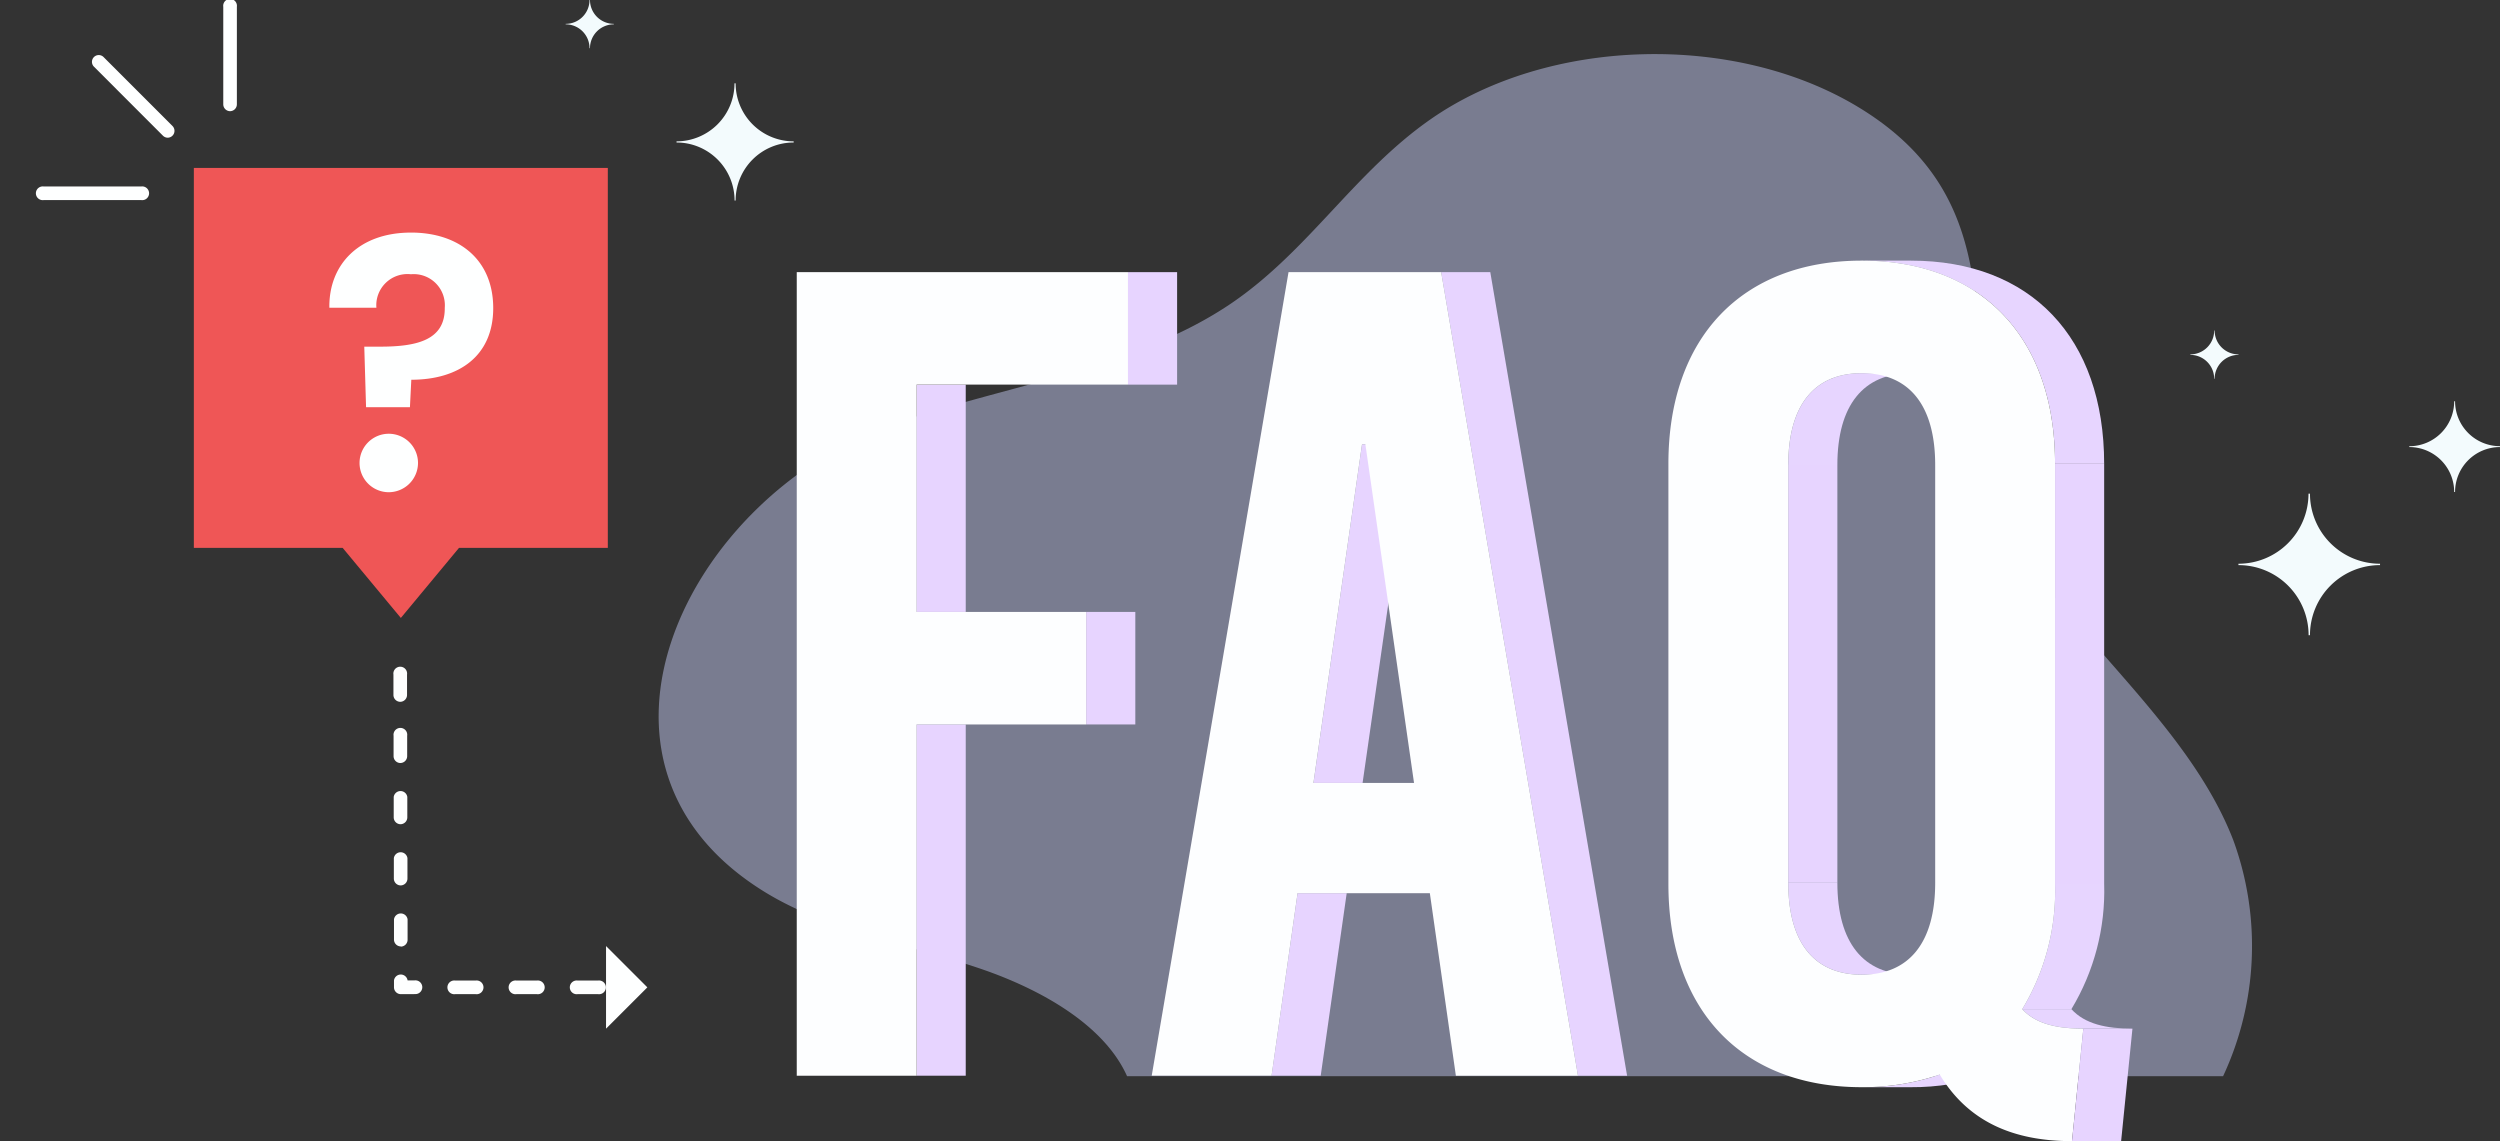
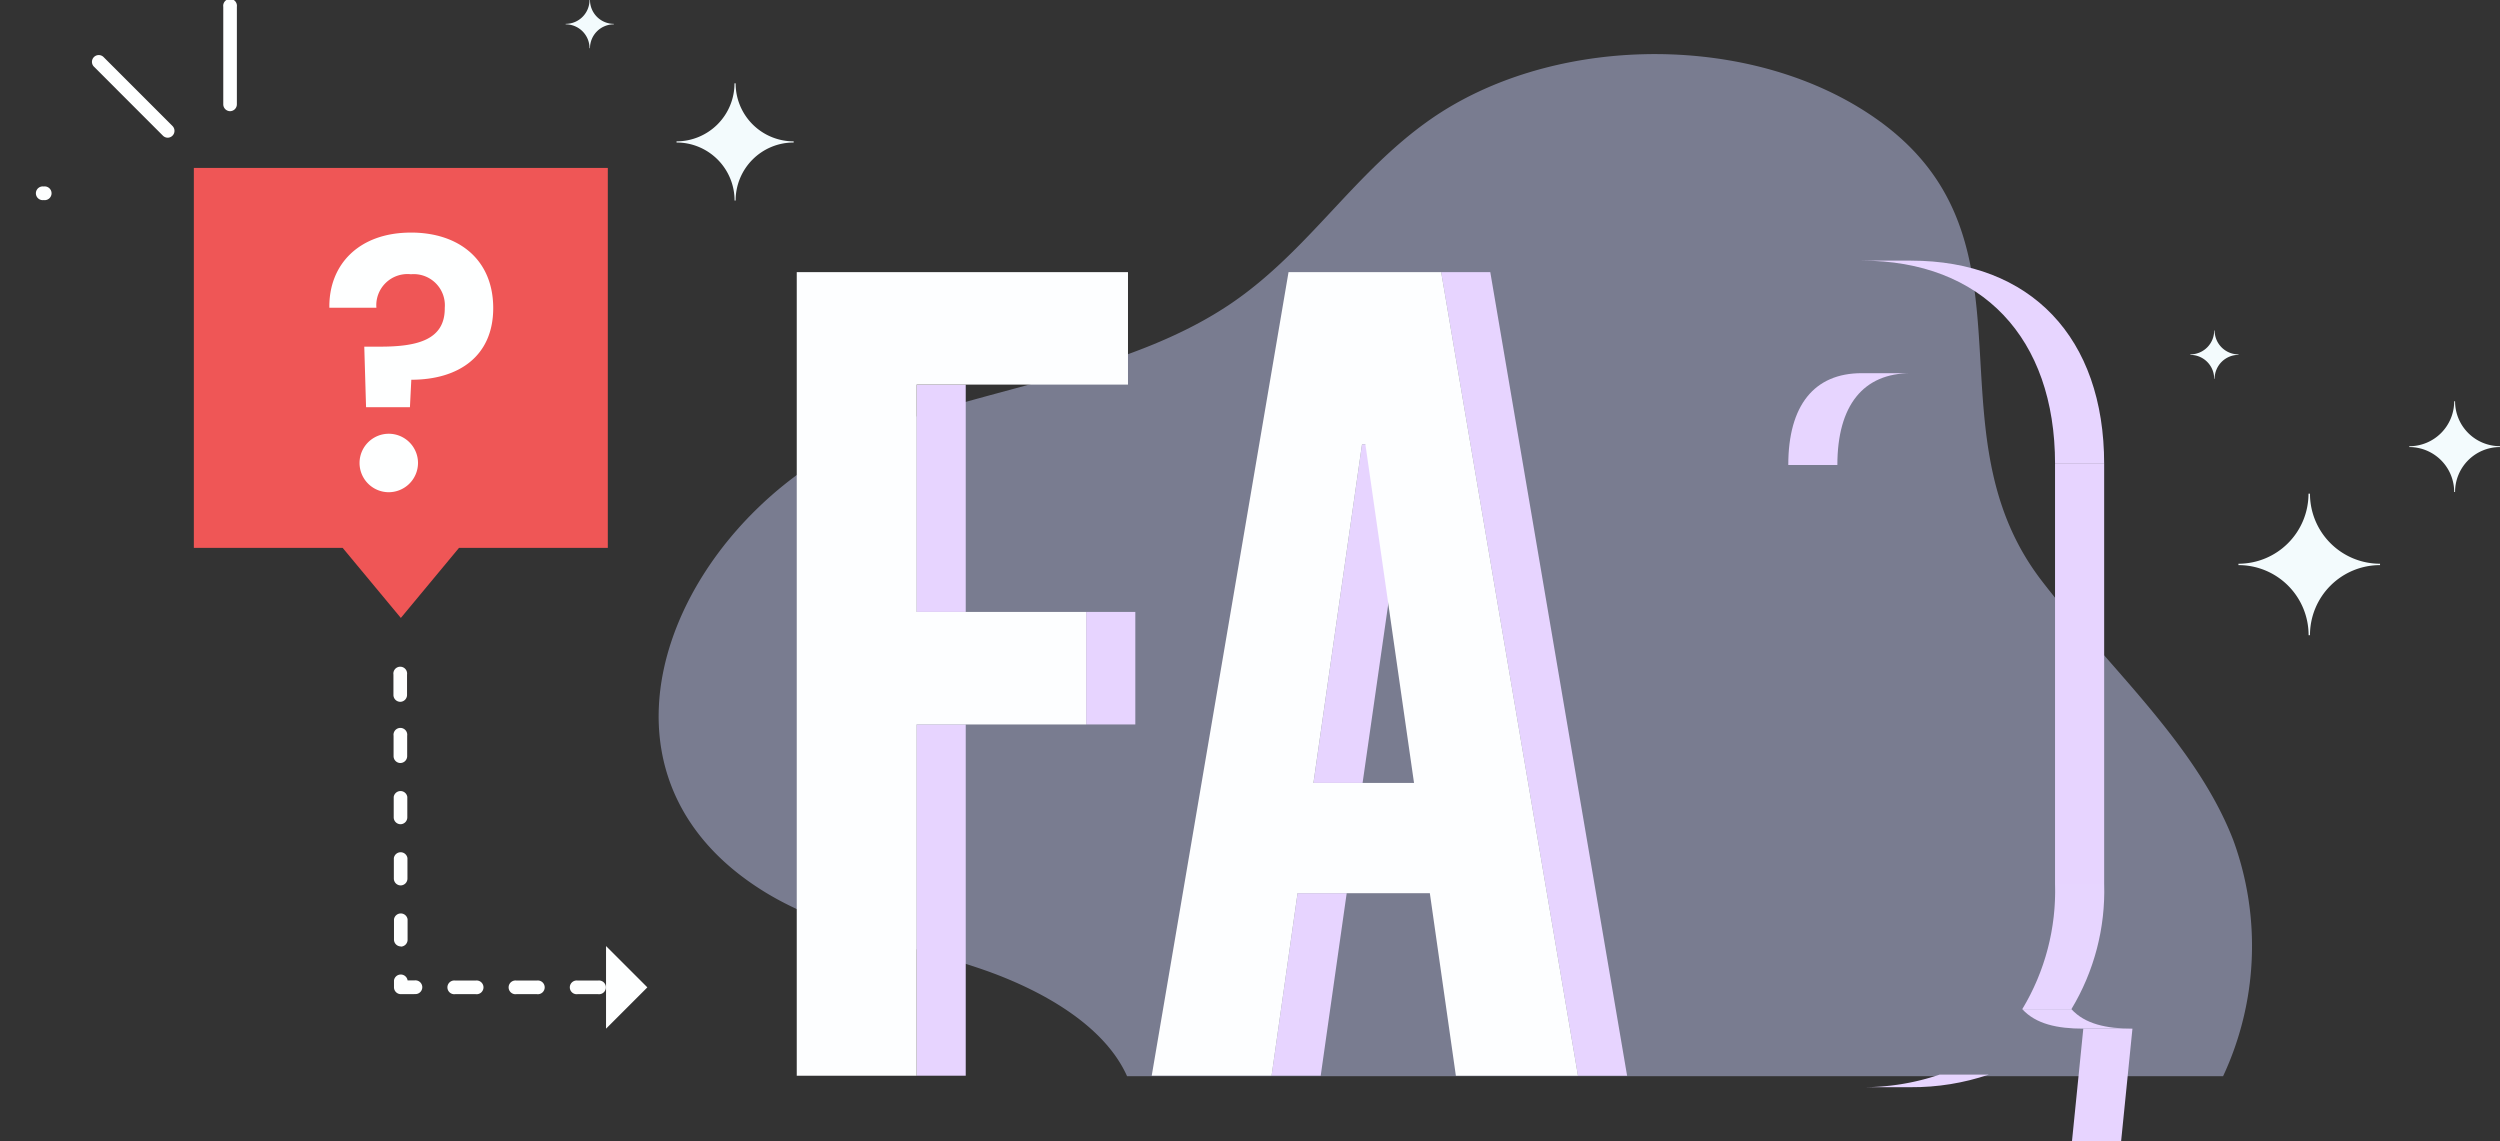
<svg xmlns="http://www.w3.org/2000/svg" width="181.999" height="83.074" viewBox="0 0 181.999 83.074">
  <rect x="0" y="0" width="181.999" height="83.074" fill="#333333" stroke="none" />
  <defs>
    <clipPath id="clip-path">
      <rect id="長方形_1305" data-name="長方形 1305" width="164.999" height="83.074" fill="none" />
    </clipPath>
    <clipPath id="clip-path-2">
      <path id="パス_1373" data-name="パス 1373" d="M149.583,34.62c-3.458,0-5.349,2.338-5.349,6.685h3.576c0-4.347,1.891-6.685,5.349-6.685Z" transform="translate(-144.234 -34.62)" fill="none" />
    </clipPath>
    <clipPath id="clip-path-3">
-       <path id="パス_1375" data-name="パス 1375" d="M144.234,81.9c0,4.347,1.891,6.688,5.349,6.688h3.576c-3.457,0-5.349-2.342-5.349-6.688Z" transform="translate(-144.234 -81.902)" fill="none" />
-     </clipPath>
+       </clipPath>
    <clipPath id="clip-path-4">
      <path id="パス_1377" data-name="パス 1377" d="M156.729,99.69a17.307,17.307,0,0,1-5.679.918h3.576a17.3,17.3,0,0,0,5.678-.918Z" transform="translate(-151.05 -99.69)" fill="none" />
    </clipPath>
    <clipPath id="clip-path-5">
      <path id="パス_1379" data-name="パス 1379" d="M151.05,24.179c8.725,0,14.073,5.6,14.073,14.793H168.7c0-9.191-5.348-14.793-14.073-14.793Z" transform="translate(-151.05 -24.179)" fill="none" />
    </clipPath>
    <clipPath id="clip-path-7">
      <path id="パス_1381" data-name="パス 1381" d="M168.329,82.009a16.639,16.639,0,0,1-2.386,9.111h3.577a16.653,16.653,0,0,0,2.386-9.111Z" transform="translate(-165.943 -82.009)" fill="none" />
    </clipPath>
    <clipPath id="clip-path-8">
      <path id="パス_1383" data-name="パス 1383" d="M165.943,93.619c.989,1.084,2.55,1.42,4.445,1.42h3.577c-1.9,0-3.457-.335-4.445-1.42Z" transform="translate(-165.943 -93.619)" fill="none" />
    </clipPath>
    <clipPath id="clip-path-9">
      <rect id="長方形_1308" data-name="長方形 1308" width="181.999" height="83.074" transform="translate(-17)" fill="none" />
    </clipPath>
  </defs>
  <g id="FAQ" transform="translate(-838 -821)">
    <g id="グループ_947" data-name="グループ 947" transform="translate(855 821)">
      <g id="グループ_930" data-name="グループ 930">
        <g id="グループ_929" data-name="グループ 929" clip-path="url(#clip-path)">
          <path id="パス_1362" data-name="パス 1362" d="M47.347,66.126c4.544,2.736,10.255,3.69,15.456,5.453,4.541,1.54,9.085,4.15,10.736,7.846h79.792a22.413,22.413,0,0,0,.734-17.2c-2.739-7.059-9.17-12.639-13.966-18.9-8.758-11.432.975-25.774-13.305-34.435-9.039-5.483-22.6-5.1-31.169.881-5.538,3.865-8.877,9.558-14.467,13.371C74.181,27.9,64.728,29.1,56.394,32c-14.869,5.174-24.6,24.762-9.047,34.127" transform="translate(-8.49 -1.08)" fill="#cbd1fd" opacity="0.464" />
          <rect id="長方形_1300" data-name="長方形 1300" width="3.576" height="16.547" transform="translate(49.729 28.001)" fill="#e7d4ff" />
          <rect id="長方形_1301" data-name="長方形 1301" width="3.576" height="25.57" transform="translate(49.729 52.741)" fill="#e7d4ff" />
          <path id="パス_1363" data-name="パス 1363" d="M63.371,56.769h0Z" transform="translate(-13.642 -12.221)" fill="#e7d4ff" />
          <rect id="長方形_1302" data-name="長方形 1302" width="3.576" height="8.192" transform="translate(62.075 44.548)" fill="#e7d4ff" />
-           <rect id="長方形_1303" data-name="長方形 1303" width="3.576" height="8.189" transform="translate(65.117 19.812)" fill="#e7d4ff" />
          <path id="パス_1364" data-name="パス 1364" d="M52.252,25.247h0Z" transform="translate(-11.249 -5.435)" fill="#e7d4ff" />
          <path id="パス_1365" data-name="パス 1365" d="M76.365,25.247v8.189H60.978V49.984H73.323v8.192H60.978v25.57H52.251v-58.5Z" transform="translate(-11.248 -5.435)" fill="#fdfeff" />
          <path id="パス_1366" data-name="パス 1366" d="M98.194,82.864h3.576L99.878,96.149H96.3Z" transform="translate(-20.731 -17.839)" fill="#e7d4ff" />
          <path id="パス_1367" data-name="パス 1367" d="M103.721,41.221H107.3l-3.538,24.651h-3.576Z" transform="translate(-21.567 -8.874)" fill="#e7d4ff" />
          <path id="パス_1368" data-name="パス 1368" d="M100.184,72.635h0Z" transform="translate(-21.567 -15.637)" fill="#e7d4ff" />
          <path id="パス_1369" data-name="パス 1369" d="M97.875,25.247h0Z" transform="translate(-21.07 -5.435)" fill="#e7d4ff" />
          <path id="パス_1370" data-name="パス 1370" d="M112.033,25.247h3.577l9.96,58.5h-3.577Z" transform="translate(-24.118 -5.435)" fill="#e7d4ff" />
          <path id="パス_1371" data-name="パス 1371" d="M106.254,25.246l9.96,58.5h-8.889L105.43,70.46H95.8L93.908,83.745H85.183l9.96-58.5Zm-9.3,37.187h7.325l-3.541-24.651h-.246L96.955,62.433" transform="translate(-18.338 -5.435)" fill="#fdfeff" />
-           <rect id="長方形_1304" data-name="長方形 1304" width="3.576" height="30.418" transform="translate(113.184 33.851)" fill="#e7d4ff" />
        </g>
      </g>
      <g id="グループ_932" data-name="グループ 932" transform="translate(113.184 27.167)">
        <g id="グループ_931" data-name="グループ 931" clip-path="url(#clip-path-2)">
          <path id="パス_1372" data-name="パス 1372" d="M149.583,34.62h3.577c-3.458,0-5.349,2.338-5.349,6.685h-3.575c0-4.347,1.891-6.685,5.348-6.685" transform="translate(-144.234 -34.62)" fill="#e7d5ff" />
        </g>
      </g>
      <g id="グループ_934" data-name="グループ 934" transform="translate(113.184 64.271)">
        <g id="グループ_933" data-name="グループ 933" clip-path="url(#clip-path-3)">
          <path id="パス_1374" data-name="パス 1374" d="M144.234,81.9h3.576c0,4.347,1.891,6.688,5.349,6.688h-3.577c-3.457,0-5.348-2.341-5.348-6.688" transform="translate(-144.234 -81.902)" fill="#e7d5ff" />
        </g>
      </g>
      <g id="グループ_936" data-name="グループ 936" transform="translate(118.533 78.229)">
        <g id="グループ_935" data-name="グループ 935" clip-path="url(#clip-path-4)">
          <path id="パス_1376" data-name="パス 1376" d="M156.729,99.69h3.576a17.31,17.31,0,0,1-5.679.918H151.05a17.31,17.31,0,0,0,5.679-.918" transform="translate(-151.05 -99.69)" fill="#e7d5ff" />
        </g>
      </g>
      <g id="グループ_938" data-name="グループ 938" transform="translate(118.533 18.974)">
        <g id="グループ_937" data-name="グループ 937" clip-path="url(#clip-path-5)">
          <path id="パス_1378" data-name="パス 1378" d="M151.05,24.179h3.577c8.725,0,14.072,5.6,14.072,14.793h-3.575c0-9.191-5.349-14.793-14.074-14.793" transform="translate(-151.05 -24.179)" fill="#e7d5ff" />
        </g>
      </g>
      <g id="グループ_940" data-name="グループ 940">
        <g id="グループ_939" data-name="グループ 939" clip-path="url(#clip-path)">
          <rect id="長方形_1306" data-name="長方形 1306" width="3.576" height="30.588" transform="translate(132.606 33.767)" fill="#e7d4ff" />
        </g>
      </g>
      <g id="グループ_942" data-name="グループ 942" transform="translate(130.22 64.355)">
        <g id="グループ_941" data-name="グループ 941" clip-path="url(#clip-path-7)">
          <path id="パス_1380" data-name="パス 1380" d="M168.329,82.009h3.576a16.654,16.654,0,0,1-2.386,9.111h-3.577a16.648,16.648,0,0,0,2.386-9.111" transform="translate(-165.943 -82.009)" fill="#e7d5ff" />
        </g>
      </g>
      <g id="グループ_944" data-name="グループ 944" transform="translate(130.22 73.465)">
        <g id="グループ_943" data-name="グループ 943" clip-path="url(#clip-path-8)">
          <path id="パス_1382" data-name="パス 1382" d="M165.943,93.62h3.577c.987,1.084,2.55,1.42,4.445,1.42h-3.577c-1.9,0-3.456-.336-4.445-1.42" transform="translate(-165.943 -93.619)" fill="#e7d5ff" />
        </g>
      </g>
      <g id="グループ_946" data-name="グループ 946">
        <g id="グループ_945" data-name="グループ 945" clip-path="url(#clip-path-9)">
-           <path id="パス_1384" data-name="パス 1384" d="M158.876,78.671c.989,1.084,2.55,1.419,4.445,1.419l-.824,8.189c-4.281,0-7.57-1.42-9.629-4.845a17.31,17.31,0,0,1-5.679.918c-8.726,0-14.074-5.6-14.074-14.793V38.972c0-9.191,5.348-14.793,14.074-14.793s14.073,5.6,14.073,14.793V69.56a16.652,16.652,0,0,1-2.386,9.111m-6.339-9.2V39.057c0-4.347-1.891-6.684-5.348-6.684s-5.349,2.338-5.349,6.684V69.475c0,4.347,1.891,6.688,5.349,6.688s5.348-2.341,5.348-6.688" transform="translate(-28.656 -5.205)" fill="#fdfeff" />
          <path id="パス_1385" data-name="パス 1385" d="M171.381,95.428h3.577l-.824,8.189h-3.577Z" transform="translate(-36.717 -20.543)" fill="#e7d4ff" />
          <path id="パス_1386" data-name="パス 1386" d="M45.4,7.732h-.082A4.225,4.225,0,0,1,41.1,11.956v.083a4.225,4.225,0,0,1,4.224,4.224H45.4a4.224,4.224,0,0,1,4.224-4.224v-.083A4.224,4.224,0,0,1,45.4,7.732" transform="translate(-8.847 -1.665)" fill="#f3fbfd" />
          <path id="パス_1387" data-name="パス 1387" d="M32.584,0h-.034a1.737,1.737,0,0,1-1.737,1.737v.035a1.737,1.737,0,0,1,1.737,1.737h.034a1.738,1.738,0,0,1,1.738-1.737V1.737A1.738,1.738,0,0,1,32.584,0" transform="translate(-6.633)" fill="#f3fbfd" />
          <path id="パス_1388" data-name="パス 1388" d="M191.107,45.8h.1a5.1,5.1,0,0,0,5.1,5.1V51a5.1,5.1,0,0,0-5.1,5.1h-.1A5.1,5.1,0,0,0,186,51v-.1a5.1,5.1,0,0,0,5.1-5.1" transform="translate(-40.042 -9.86)" fill="#f3fbfd" />
          <path id="パス_1389" data-name="パス 1389" d="M205.117,37.226h.064a3.27,3.27,0,0,0,3.271,3.27v.064a3.269,3.269,0,0,0-3.271,3.27h-.064a3.269,3.269,0,0,0-3.27-3.27V40.5a3.27,3.27,0,0,0,3.27-3.27" transform="translate(-43.453 -8.014)" fill="#f3fbfd" />
          <path id="パス_1390" data-name="パス 1390" d="M183.271,30.664h.034a1.737,1.737,0,0,0,1.737,1.737v.035a1.738,1.738,0,0,0-1.737,1.737h-.034a1.737,1.737,0,0,0-1.737-1.737V32.4a1.737,1.737,0,0,0,1.737-1.737" transform="translate(-39.08 -6.601)" fill="#f3fbfd" />
          <path id="パス_1391" data-name="パス 1391" d="M11.544,25.415V53.074H22.378l4.235,5.1,4.234-5.1H41.681V25.415Z" transform="translate(-14.432 -13.188)" fill="#ef5656" />
          <path id="パス_1392" data-name="パス 1392" d="M27.447,30.166c3.527,0,5.99,2,5.99,5.5s-2.515,5.214-5.963,5.214l-.1,2H24.18l-.13-4.409h1.166c2.7,0,4.721-.493,4.694-2.826A2.268,2.268,0,0,0,27.447,33.2a2.271,2.271,0,0,0-2.515,2.439H21.509c-.051-3.138,2.152-5.472,5.938-5.472m-1.685,18.9a2.128,2.128,0,1,1,2.2-2.126,2.136,2.136,0,0,1-2.2,2.126" transform="translate(-14.531 -13.235)" fill="#feffff" />
          <path id="パス_1393" data-name="パス 1393" d="M41.116,85.927H39.631a.5.5,0,1,1,0-.99h1.485a.5.5,0,1,1,0,.99m-4.455,0H35.176a.5.5,0,1,1,0-.99h1.485a.5.5,0,1,1,0,.99m-4.455,0H30.72a.5.5,0,1,1,0-.99h1.485a.5.5,0,1,1,0,.99m-4.455,0h-.99a.5.5,0,0,1-.5-.5v-.5a.5.5,0,0,1,.99,0h.5a.5.5,0,1,1,0,.99m-.99-3.465a.5.5,0,0,1-.5-.5V80.481a.5.5,0,0,1,.99,0v1.485a.5.5,0,0,1-.5.5m0-4.455a.5.5,0,0,1-.5-.5V76.026a.5.5,0,0,1,.99,0v1.485a.5.5,0,0,1-.5.5m0-4.455a.5.5,0,0,1-.5-.5V71.571a.5.5,0,0,1,.99,0v1.485a.5.5,0,0,1-.5.5m0-4.455a.5.5,0,0,1-.5-.5V67.115a.5.5,0,1,1,.99,0V68.6a.5.5,0,0,1-.5.5m0-4.455a.5.5,0,0,1-.5-.5V62.66a.5.5,0,1,1,.99,0v1.485a.5.5,0,0,1-.5.5" transform="translate(-14.578 -13.553)" fill="#feffff" />
          <path id="パス_1394" data-name="パス 1394" d="M41.852,82.628v6.014l3.007-3.007Z" transform="translate(-14.733 -13.756)" fill="#feffff" />
          <path id="パス_1395" data-name="パス 1395" d="M14.207,21.159a.5.5,0,0,1-.5-.5v-7.1a.5.5,0,1,1,.99,0v7.1a.5.5,0,0,1-.5.5" transform="translate(-14.453 -13.065)" fill="#feffff" />
-           <path id="パス_1396" data-name="パス 1396" d="M7.6,27.767H.5a.5.5,0,1,1,0-.99H7.6a.5.5,0,1,1,0,.99" transform="translate(-14.317 -13.201)" fill="#feffff" />
+           <path id="パス_1396" data-name="パス 1396" d="M7.6,27.767H.5a.5.5,0,1,1,0-.99a.5.5,0,1,1,0,.99" transform="translate(-14.317 -13.201)" fill="#feffff" />
          <path id="パス_1397" data-name="パス 1397" d="M9.57,23.13a.5.5,0,0,1-.35-.145L4.2,17.962a.495.495,0,1,1,.7-.7L9.92,22.284a.5.5,0,0,1-.35.846" transform="translate(-14.357 -13.105)" fill="#feffff" />
        </g>
      </g>
    </g>
  </g>
</svg>